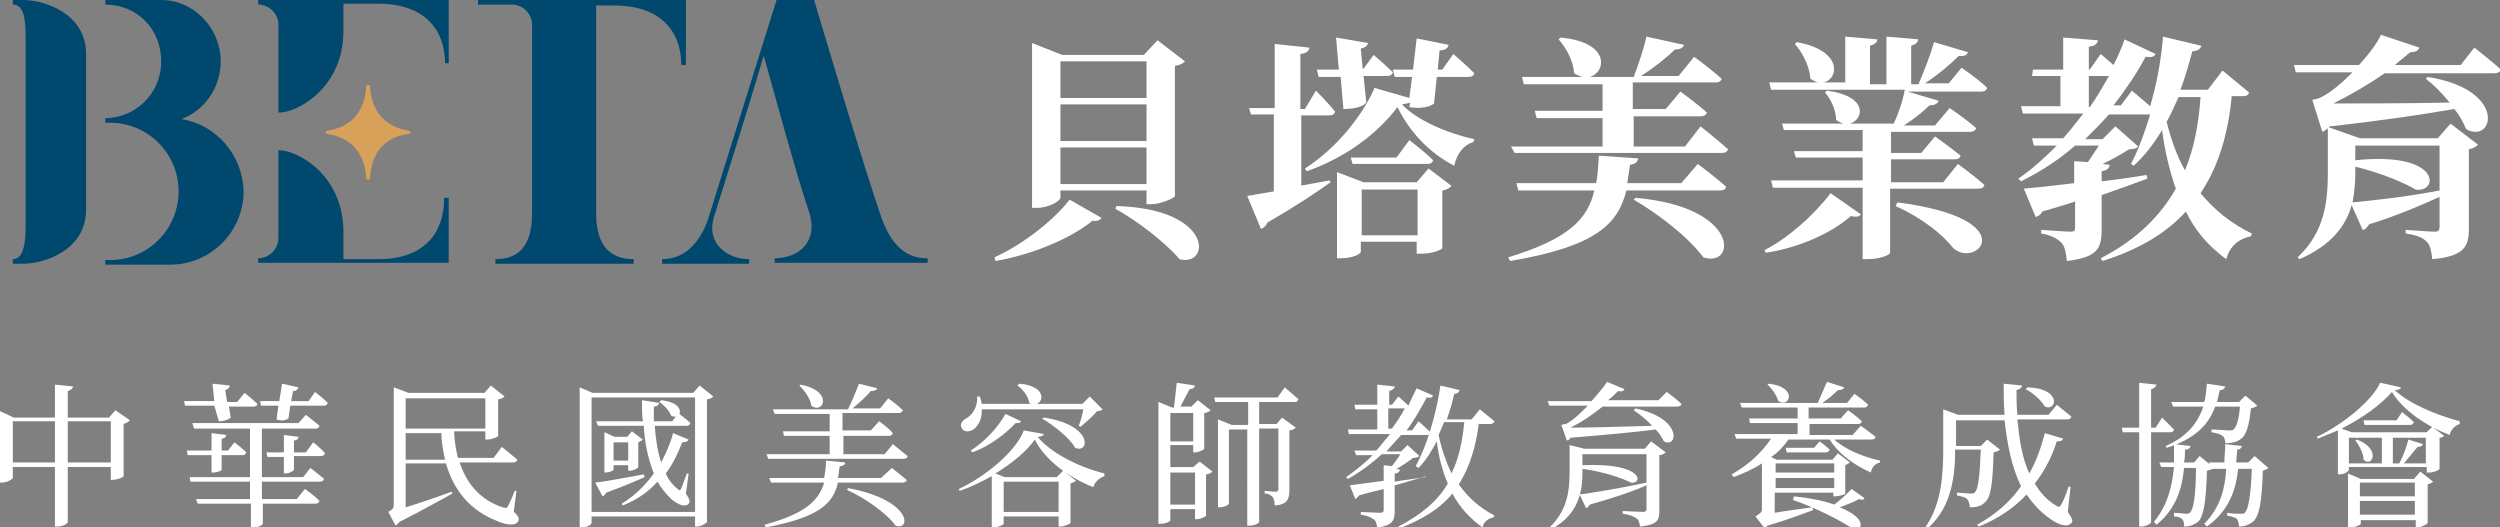
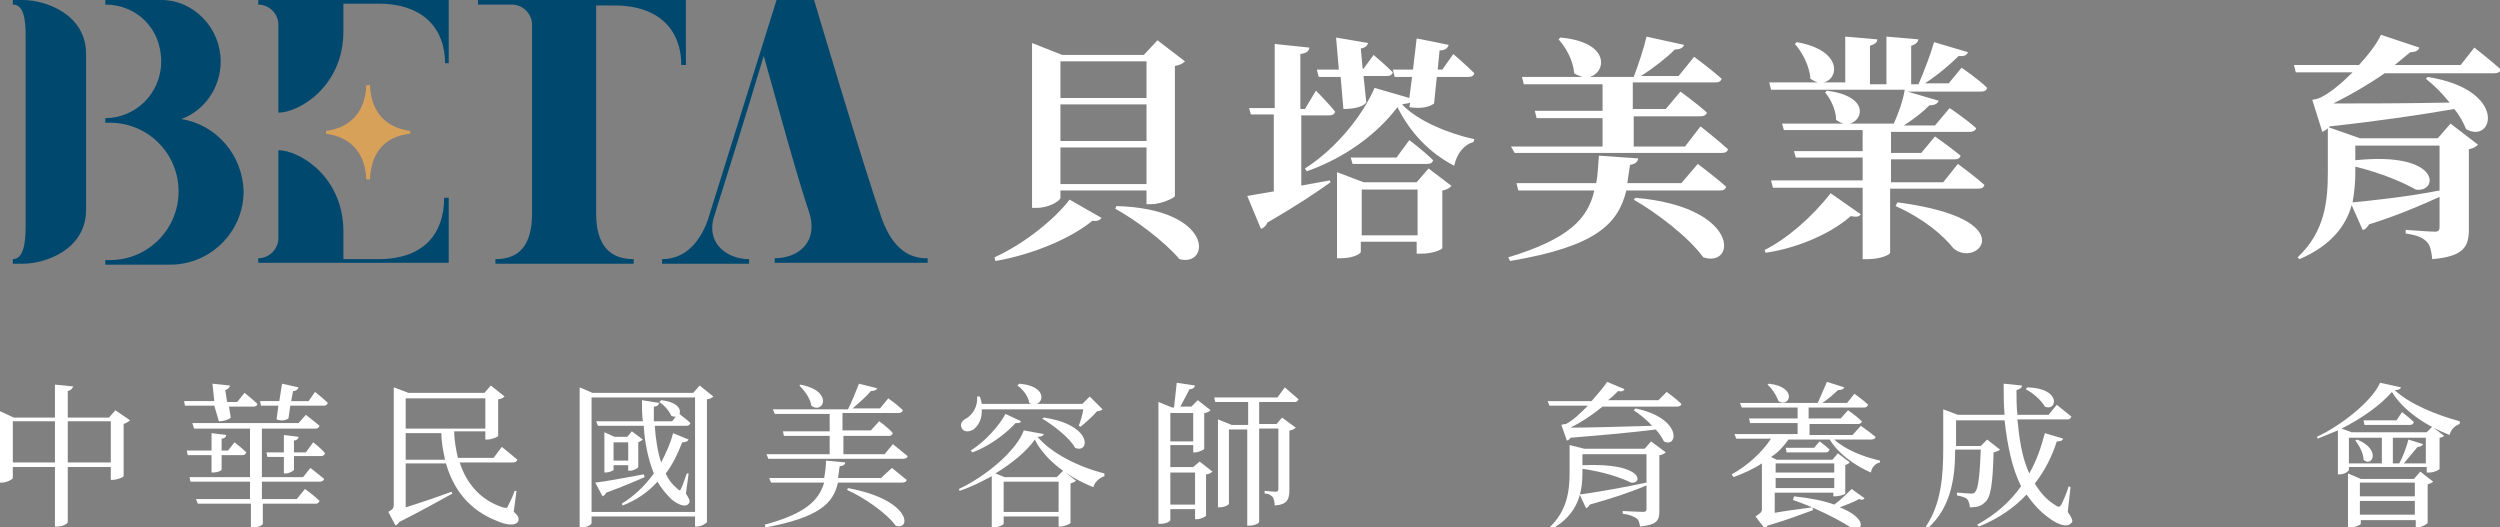
<svg xmlns="http://www.w3.org/2000/svg" version="1.1" id="圖層_1" x="0px" y="0px" width="273px" height="57.6px" viewBox="0 0 273 57.6" style="enable-background:new 0 0 273 57.6;" xml:space="preserve">
  <rect x="0" y="0" width="273" height="57.6" fill="#808080" stroke="none" />
  <style type="text/css">
	.st0{fill:#D8A15A;}
	.st1{fill:#00486E;}
	.st2{fill:#FFFFFF;}
</style>
  <g>
    <g>
      <path class="st0" d="M44.8,14.6c0-0.1,0-0.2,0-0.3c-2.9-0.4-4.3-2.3-4.4-5c-0.1,0-0.3,0-0.4,0c-0.1,2.7-1.5,4.6-4.4,5    c0,0.1,0,0.2,0,0.3c2.9,0.4,4.3,2.3,4.4,5c0.1,0,0.2,0,0.4,0C40.5,16.8,41.9,14.9,44.8,14.6z" />
      <g>
        <path class="st1" d="M2.5,0H1.4l0,0.5c1.2,0,1.4,1.6,1.4,3.5v20.8c0,1.9-0.3,3.5-1.4,3.5l0,0.5h1.1c2.4,0,6.9-1.5,6.9-5.9v-17     C9.4,1.5,4.9,0,2.5,0z" />
        <path class="st1" d="M19.8,13c2.5-0.9,4.3-3.4,4.3-6.3c0-3.6-2.9-6.7-6.5-6.7h-6.1v0.5c3.3,0,6.1,2.5,6.1,6.2     c0,3.6-2.9,6.2-6.1,6.2v0v0.5H12c4.1,0,7.5,3.3,7.5,7.5v0c0,4.1-3.3,7.5-7.5,7.5h-0.5v0.5h7.1c4.4,0,8-3.6,8-8l0,0     C26.5,16.9,23.6,13.6,19.8,13z" />
        <path class="st1" d="M96.3,23.9C94.2,17.9,88.9,0,88.9,0h-4.1l0,0l0,0l-7.5,24c-0.6,1.7-2,4.3-5,4.3v0.5h9.5v-0.5     c-2.3,0-4.6-1.6-3.9-4.4l0,0c1.2-3.8,3.8-12.1,5.5-17.8c1,3.5,3.6,13.1,4.9,16.9c1.2,3.5-1.2,5.2-3.7,5.2v0.5h16.7v-0.5     C98.2,28.3,96.9,25.5,96.3,23.9z" />
        <path class="st1" d="M65.1,23.3c0-1.2,0-19.4,0-22.7c0.8,0,1.5,0,2,0c5.1,0,7.3,2.9,7.3,6.5h0.5V0H52.2v0.5h3.7     c1.2,0,2.2,1,2.2,2.2v20.6c0,3.6-1.5,5-4,5v0.5h15.1v-0.5C66.6,28.3,65.1,26.8,65.1,23.3z" />
        <path class="st1" d="M28.2,0v0.5c1.2,0,2.2,1,2.2,2.2l0,0v9.6c2.2,0,7.1-2.8,7.1-8.9c0,0,0-2.9,0-3c1.3,0,2.9,0,3.8,0     c5.1,0,7.3,2.9,7.3,6.5H49V0H28.2z" />
        <path class="st1" d="M41.3,28.3c-0.9,0-2.5,0-3.8,0c0-0.1,0-3,0-3c0-6.1-4.9-8.9-7.1-8.9v9.6l0,0c0,1.2-1,2.2-2.2,2.2v0.5H49     v-7.1h-0.5C48.5,25.4,46.4,28.3,41.3,28.3z" />
      </g>
    </g>
    <g>
      <path class="st2" d="M108.6,28.1c3.3-1.5,6.6-4.2,8.2-6.3l3.5,2c-0.2,0.2-0.4,0.4-1,0.3c-2.3,1.9-6.5,3.7-10.6,4.4L108.6,28.1z     M115.8,21.6c0,0.3-1.2,1.1-2.6,1.1h-0.5v-18L116,6h8.9l1.5-1.6l3,2.3c-0.2,0.2-0.5,0.4-1.1,0.5v14.2c0,0.2-1.5,0.9-2.6,0.9h-0.5    v-1.5h-9.4V21.6z M115.8,6.7v4h9.4v-4H115.8z M125.2,15.4v-4h-9.4v4H125.2z M125.2,20.1v-4h-9.4v4H125.2z M121.9,22.5    c10.7,0.3,10.3,6.7,6.9,5.8c-1.6-1.9-4.8-4.3-7-5.5L121.9,22.5z" />
      <path class="st2" d="M141.9,20.3c1.1-0.2,2.2-0.4,3.3-0.6l0.1,0.2c-1.4,1-3.6,2.5-6.9,4.4c-0.1,0.3-0.4,0.6-0.7,0.7l-1.5-3.6    c0.6-0.1,1.6-0.3,2.9-0.5v-8.4h-2.5l-0.2-0.7h2.8v-7l3.8,0.4c-0.1,0.4-0.3,0.6-1,0.7v6h0.5l1.2-2c0,0,1.4,1.4,2.1,2.3    c-0.1,0.3-0.3,0.4-0.7,0.4h-3V20.3z M161,15.2l-0.1,0.3c-1,0.3-1.8,1.2-2.1,2.6c-2.7-1.4-4.8-3.6-6.2-6.4c-2.1,2.8-5.6,5.5-9.9,7    l-0.2-0.3c3.6-2.3,6.4-6,7.6-8.8l3.8,1.1l0.3-2.3h-1.9l-0.2-0.8h2.2l0.4-3.4l3.5,0.7c-0.1,0.3-0.3,0.6-1,0.6l-0.2,2.1h0.5l1.2-1.7    c0,0,1.4,1.2,2.3,2.1c-0.1,0.3-0.3,0.4-0.7,0.4h-3.4l-0.3,2.9c-0.5,0.4-1.5,0.6-2.7,0.4l0.1-0.5c-0.2,0.1-0.5,0.1-0.9,0.2    C154.8,13.2,158.2,14.6,161,15.2z M143.8,7.6h2.4l-0.3-3.5l3.5,0.6c-0.1,0.3-0.3,0.5-0.8,0.6l0.2,2.2h0.1L150,6    c0,0,1.3,1.1,2.1,1.9c-0.1,0.3-0.3,0.4-0.7,0.4h-2.5l0.3,2.9c-0.4,0.5-1.4,0.7-2.5,0.7l-0.3-3.5H144L143.8,7.6z M156,18.4l2.5,1.9    c-0.2,0.2-0.4,0.4-1,0.5v6.3c0,0.1-0.9,0.6-2.3,0.6h-0.5v-1.3h-6.1v1.1c0,0.2-0.8,0.7-2.2,0.7H146v-9.4l2.9,1.1h5.8L156,18.4z     M153.9,15.3c0,0,1.6,1.2,2.6,2.2c-0.1,0.3-0.3,0.4-0.7,0.4h-8.1l-0.2-0.7h5L153.9,15.3z M154.8,25.7v-5h-6.1v5H154.8z" />
      <path class="st2" d="M185.4,17.9c0,0,2,1.5,3.1,2.5c-0.1,0.3-0.3,0.4-0.7,0.4h-10.2c-0.9,3.6-3.2,6.1-12.7,7.7l-0.2-0.4    c6.6-2,8.7-4.2,9.4-7.3h-8.3l-0.2-0.8h8.7c0.2-0.9,0.2-1.9,0.3-3l4.3,0.3c-0.1,0.4-0.3,0.6-0.9,0.7c-0.1,0.7-0.2,1.4-0.3,2h5.9    L185.4,17.9z M175,16v-3.1h-7.2l-0.2-0.8h7.4V9.2h-8.6l-0.2-0.8h6.6c-0.3-0.1-0.6-0.2-0.9-0.4c-0.1-1.4-0.9-2.8-1.7-3.7l0.2-0.2    c5.5,0.5,5,3.8,3.2,4.3h4.8c0.5-1.3,1.1-3.1,1.4-4.4l4.1,0.9c-0.1,0.3-0.4,0.5-1,0.5c-0.9,0.9-2.3,2-3.7,2.9h4.1l1.7-2.1    c0,0,1.9,1.4,3,2.4c-0.1,0.3-0.3,0.4-0.7,0.4h-9v2.9h3.6l1.6-1.9c0,0,1.8,1.3,2.9,2.3c-0.1,0.3-0.4,0.4-0.7,0.4h-7.3V16h5.6    l1.7-2.2c0,0,1.9,1.5,3,2.5c-0.1,0.3-0.3,0.4-0.7,0.4h-22.6L165,16H175z M178.6,21.6c11.5,1,11,7.7,7.4,6.5    c-1.6-2.2-5-4.8-7.6-6.3L178.6,21.6z" />
      <path class="st2" d="M192.7,27.3c2.4-1.2,5.2-3.6,7.2-6.2l3.3,2.3c-0.2,0.3-0.5,0.3-1.1,0.2c-2.5,2.2-6.4,3.6-9.3,4L192.7,27.3z     M214.2,7.4c0,0,1.8,1.2,2.8,2.2c-0.1,0.3-0.3,0.4-0.7,0.4h-8l3.4,1c-0.1,0.3-0.4,0.5-1,0.5c-0.7,0.7-1.7,1.5-2.8,2.2h3.4l1.6-1.9    c0,0,1.8,1.2,2.9,2.2c-0.1,0.3-0.4,0.4-0.7,0.4h-8.6v2.3h3.3l1.5-1.8c0,0,1.7,1.2,2.8,2.1c-0.1,0.3-0.3,0.4-0.7,0.4h-6.9v2.5h5.7    l1.6-2c0,0,1.8,1.3,2.9,2.3c-0.1,0.3-0.3,0.4-0.7,0.4h-9.6v7c0,0.2-1,0.7-2.5,0.7h-0.5v-7.8h-9.8l-0.2-0.8h10v-2.5h-7.3l-0.2-0.7    h7.5v-2.3h-8.6l-0.2-0.7h6.7c-0.3-0.1-0.5-0.2-0.8-0.4c0-1.1-0.6-2.3-1.2-3l0.2-0.2c4.6,0.6,4,3.2,2.5,3.6h4.8    c0.5-1.1,1-2.5,1.2-3.7h-14.6l-0.2-0.8h5.3c-0.3-0.1-0.5-0.2-0.8-0.4c-0.1-1.4-0.9-2.9-1.7-3.8l0.2-0.2c5.1,0.9,4.6,4.1,2.9,4.4    h2.4V4l3.5,0.3c0,0.3-0.2,0.5-0.8,0.7v4.2h1.8V4l3.5,0.3c-0.1,0.3-0.2,0.5-0.8,0.7v4.2h0.8c0.6-1.4,1.3-3.2,1.7-4.6l3.7,1.1    c-0.1,0.3-0.4,0.5-1,0.4c-0.9,0.9-2.3,2.1-3.7,3h2.6L214.2,7.4z M207.2,22.1c13.9,1.8,8.7,7.3,6.1,5c-1.1-1.4-3.2-3.2-6.3-4.6    L207.2,22.1z" />
-       <path class="st2" d="M243.7,10.6c-0.4,4-1.4,7.5-3.4,10.5c1.5,1.8,3.3,3.3,5.6,4.4l-0.1,0.3c-1.4,0.3-2.3,1.1-2.7,2.5    c-1.9-1.4-3.4-3.1-4.4-5.2c-2.1,2.3-5,4.1-9.1,5.4l-0.2-0.3c3.9-2,6.5-4.6,8.2-7.6c-0.7-2-1.2-4.1-1.5-6.4    c-0.9,1.5-1.9,2.8-3.1,3.9l-0.3-0.2c0.8-1.5,1.5-3.4,2.1-5.4c-0.1,0-0.2,0-0.3,0h-4.2c-0.8,0.9-1.7,1.8-2.6,2.7h1.9l1.4-1.4    l2.5,2.2c-0.2,0.2-0.5,0.3-1,0.3c-0.8,0.5-1.8,1.1-2.9,1.6l0.8,0.1c-0.1,0.4-0.3,0.6-0.9,0.7v1.1c1.6-0.2,3.3-0.4,4.9-0.7l0.1,0.4    c-1.3,0.5-3,1.1-5,1.8V25c0,2.1-0.4,3.1-3.8,3.5c-0.1-0.9-0.2-1.6-0.6-2c-0.4-0.4-1-0.8-2.2-1v-0.4c0,0,2.7,0.2,3.2,0.2    c0.4,0,0.5-0.1,0.5-0.4V22c-1.1,0.4-2.3,0.7-3.6,1.1c-0.1,0.3-0.4,0.5-0.7,0.6l-1.3-3.1c1.2-0.1,3.1-0.3,5.5-0.6v-2.4l1.5,0.1    c0.4-0.6,0.8-1.2,1.2-1.8h-2.6c-1.7,1.5-3.7,2.8-5.9,3.9l-0.3-0.3c1.5-1,2.9-2.3,4.2-3.6h-2.5l-0.2-0.8h3.4    c0.8-0.9,1.5-1.8,2.2-2.7h-6.6l-0.2-0.8h4.3V8.3h-3.1L222,7.6h3.3V4.1l3.8,0.3c-0.1,0.4-0.3,0.6-1,0.7v2.5h0.1l1.2-1.7    c0,0,0.7,0.6,1.4,1.2c0.5-1,0.9-1.9,1.2-2.8l3.4,1.6c-0.2,0.3-0.4,0.4-1.1,0.3c-0.9,1.7-2.1,3.5-3.5,5.3h0.8l1.2-1.6    c0,0,1.1,0.9,2,1.7c0.7-2.4,1.2-5,1.4-7.6l4.2,1c-0.1,0.3-0.4,0.6-1,0.6c-0.4,1.5-0.8,2.9-1.3,4.2h3l1.6-2.1c0,0,1.8,1.5,2.9,2.4    c-0.1,0.3-0.3,0.4-0.7,0.4H243.7z M228.1,11.7h0.1c0.8-1.1,1.4-2.2,2.1-3.4h-2.2V11.7z M237.9,10.6c-0.4,0.9-0.8,1.8-1.3,2.7    c0.5,2,1.1,3.7,2,5.3c1-2.4,1.5-5.1,1.7-8H237.9z" />
      <path class="st2" d="M270.2,5.2c0,0,1.8,1.4,2.9,2.4C273,7.9,272.7,8,272.4,8h-12c-1.7,1.2-3.8,2.4-5.6,3.3c2.9,0,7.6,0,12.7-0.1    c-0.8-1-1.7-1.9-2.6-2.6l0.2-0.2c8.8,1.4,7.2,7.4,4.2,5.7c-0.3-0.7-0.7-1.5-1.3-2.2c-3.4,0.6-8.1,1.3-13.6,1.9l-0.1,0.1l3.4,1.2    h8.5l1.4-1.6l3,2.3c-0.2,0.2-0.5,0.4-1,0.5v8.7c0,1.9-0.5,3-4,3.3c-0.1-0.9-0.2-1.5-0.6-1.9c-0.4-0.4-0.9-0.7-2.3-0.9v-0.4    c0,0,2.6,0.2,3.2,0.2c0.4,0,0.5-0.2,0.5-0.5v-3.3c-2,0.9-4.5,2-7.7,3c-0.2,0.3-0.4,0.6-0.7,0.6l-1.2-2.7c-0.6,2.2-2.2,4.4-5.7,5.9    l-0.2-0.2c3-2.8,3.3-6.2,3.3-9.3v-4.8c-0.2,0.2-0.4,0.3-0.6,0.4l-1.1-3.5c0,0,0.7-0.1,1-0.3c1-0.5,2.2-1.5,3.4-2.7h-6.2l-0.2-0.8    h7.1c1.1-1.2,2-2.4,2.4-3.3l4.2,1.4c-0.1,0.3-0.4,0.5-1,0.5c-0.5,0.4-1.1,0.9-1.7,1.4h7.2L270.2,5.2z M257.2,15.9v1.6    c9.5-1,9.1,3.6,6.6,3.2c-1.2-0.7-3.7-1.8-6.6-2.5v0.7c0,1-0.1,2.1-0.3,3.2c2.1-0.2,5.9-0.6,9.5-1.3v-4.9H257.2z" />
    </g>
    <g>
      <path class="st2" d="M14.2,45.9c-0.1,0.1-0.4,0.3-0.7,0.4V52c0,0.1-0.7,0.4-1.2,0.4h-0.2V51H7.4v6c0,0.2-0.6,0.5-1.1,0.5H6V51H1.4    v1.2c0,0.1-0.6,0.5-1.2,0.5H0v-7.8l1.5,0.7H6v-3.6l2,0.2c-0.1,0.2-0.2,0.4-0.6,0.5v2.9h4.5l0.7-0.8L14.2,45.9z M6,50.5V46H1.4v4.5    H6z M12.1,50.5V46H7.4v4.5H12.1z" />
      <path class="st2" d="M23.4,44.3h-3.2l-0.1-0.5h3.3l-0.2-1.9l1.9,0.2c0,0.2-0.2,0.4-0.5,0.5l0.2,1.3h1.1l0.8-1c0,0,0.9,0.7,1.4,1.2    c0,0.2-0.2,0.3-0.4,0.3h-2.7l0.2,1.2c-0.2,0.2-0.7,0.4-1.3,0.4L23.4,44.3z M23.1,49.7h-2.6l-0.1-0.5h2.7v-1.9l1.6,0.2    c0,0.2-0.2,0.4-0.5,0.4v1.3h0.7l0.7-0.9c0,0,0.8,0.6,1.3,1.1c-0.1,0.2-0.2,0.3-0.4,0.3h-2.3v1.6c0,0.1-0.5,0.3-0.9,0.3h-0.2V49.7z     M33.9,51.1c0,0,0.9,0.7,1.5,1.2c-0.1,0.2-0.2,0.3-0.5,0.3h-6.3v1.9h3.8l0.9-1.1c0,0,1,0.7,1.6,1.3c-0.1,0.2-0.2,0.3-0.4,0.3h-5.8    v2.2c0,0.1-0.4,0.4-1.1,0.4h-0.2V55h-5.8l-0.2-0.5h5.9v-1.9h-6.5l-0.1-0.5h6.6v-5.3h-6.1L21,46.2h11.6l0.8-0.9    c0,0,0.9,0.7,1.5,1.2c-0.1,0.2-0.2,0.3-0.4,0.3h-5.9v5.3h4.5L33.9,51.1z M34.4,42.8c0,0,0.9,0.7,1.4,1.2c-0.1,0.2-0.2,0.3-0.4,0.3    h-3.7l-0.2,1.4c-0.3,0.2-0.8,0.3-1.3,0.1l0.2-1.5h-1.9l-0.1-0.5h2.1l0.3-1.9l1.8,0.4c-0.1,0.2-0.2,0.4-0.6,0.4l-0.2,1.1h1.9    L34.4,42.8z M34.2,48.3c0,0,0.8,0.6,1.3,1.2c-0.1,0.2-0.2,0.3-0.4,0.3h-3v1.5c0,0.1-0.5,0.4-0.9,0.4H31v-1.8h-1.8l-0.1-0.5H31    v-1.9l1.6,0.2c0,0.2-0.2,0.4-0.5,0.4v1.3h1.3L34.2,48.3z" />
      <path class="st2" d="M56.1,55.9c0.5,0.4,0.6,0.7,0.5,1c-0.3,0.6-1.4,0.4-2.3,0c-3.1-1.2-4.8-3.5-5.6-6.3h-4.4v4.8    c1.3-0.4,3.1-1,5-1.7l0.1,0.2c-1.3,0.7-3.4,1.9-5.8,3.1c-0.1,0.2-0.3,0.3-0.4,0.4l-0.8-1.5c0.5-0.3,0.6-0.4,0.6-0.8V42.3l1.6,0.6    h8.3l0.7-0.8l1.5,1.2c-0.1,0.1-0.4,0.3-0.7,0.3v4c0,0.1-0.7,0.4-1.2,0.4H53v-0.9h-3.4c0,1,0.2,2,0.4,2.9h3.9l0.9-1.2    c0,0,1,0.8,1.7,1.4c-0.1,0.2-0.2,0.3-0.5,0.3h-5.8c0.7,2.2,2.2,4.1,4.7,4.9c0.4,0.1,0.5,0.1,0.6-0.2c0.2-0.4,0.5-1,0.7-1.6l0.2,0    L56.1,55.9z M44.3,46.8H53v-3.3h-8.7V46.8z M48.6,50.2c-0.2-0.9-0.4-1.9-0.4-2.9h-3.9v2.9H48.6z" />
      <path class="st2" d="M77.9,43.3c-0.1,0.1-0.4,0.3-0.7,0.3V57c0,0.1-0.6,0.5-1.1,0.5h-0.2v-1.1H64.6v0.7c0,0.2-0.5,0.5-1.1,0.5    h-0.2V42.3l1.4,0.6h11l0.7-0.8L77.9,43.3z M75.9,55.9V43.4H64.6v12.5H75.9z M70.4,52.1c-0.9,0.4-2.3,1-4.2,1.7    c-0.1,0.2-0.2,0.3-0.4,0.4l-0.8-1.5c1-0.1,3.1-0.5,5.3-0.9L70.4,52.1z M71.5,46.5c0.1,1.4,0.3,2.8,0.7,4c0.5-1,1-2,1.3-3.2    l1.7,0.7c-0.1,0.2-0.3,0.3-0.7,0.3c-0.5,1.3-1.1,2.5-1.8,3.4c0.3,0.7,0.7,1.2,1.3,1.7c0.2,0.2,0.3,0.2,0.4-0.1    c0.2-0.4,0.4-1.1,0.6-1.6l0.2,0l-0.3,2.2c0.4,0.6,0.5,0.9,0.3,1.1c-0.4,0.5-1.3,0-1.9-0.5c-0.6-0.6-1.1-1.2-1.5-1.9    c-1.1,1.2-2.3,2-3.8,2.6L67.9,55c1.3-0.8,2.5-1.9,3.5-3.3c-0.6-1.5-1-3.3-1.1-5.2h-5L65.1,46h5.1c-0.1-0.7-0.1-1.5-0.1-2.3L72,44    c-0.1,0.2-0.2,0.4-0.6,0.4c0,0.5,0,1.1,0,1.6h2l0.4-0.5c-0.2,0-0.3,0-0.5-0.1c-0.2-0.5-0.8-1.2-1.3-1.5l0.2-0.2    c1.8,0.2,2.2,1,2,1.5c0.2,0.2,0.8,0.6,1.2,1c-0.1,0.2-0.2,0.3-0.5,0.3H71.5z M68.6,51.3v-0.5H67v0.5c0,0.1-0.5,0.3-0.9,0.3H66    v-4.4l1.1,0.5h1.4l0.5-0.6l1.2,0.9c-0.1,0.1-0.3,0.2-0.5,0.3V51c0,0.1-0.5,0.4-0.9,0.4H68.6z M68.6,50.3v-2H67v2H68.6z" />
      <path class="st2" d="M97.4,51.1c0,0,1,0.8,1.6,1.3c0,0.2-0.2,0.3-0.5,0.3h-7c-0.5,2.3-2.1,3.8-7.9,4.9l-0.1-0.3    c4.4-1.2,5.9-2.6,6.5-4.6h-5.8l-0.2-0.5h6c0.1-0.6,0.2-1.2,0.2-1.9l2.1,0.2c0,0.2-0.2,0.4-0.6,0.4c-0.1,0.5-0.1,0.9-0.2,1.3h4.7    L97.4,51.1z M97.5,48.5c0,0,1,0.8,1.6,1.3c0,0.2-0.2,0.3-0.5,0.3H83.9l-0.2-0.5h6.9v-2h-5l-0.1-0.5h5.1v-1.9h-6l-0.2-0.5h8.2    c0.4-0.8,0.9-2,1.2-2.8l2,0.5c-0.1,0.2-0.3,0.3-0.7,0.3c-0.5,0.6-1.3,1.3-2,1.9h3l0.9-1.1c0,0,1,0.7,1.6,1.3    c-0.1,0.2-0.2,0.3-0.5,0.3h-6.1v1.9h3.1l0.9-1c0,0,1,0.7,1.5,1.3c-0.1,0.2-0.2,0.3-0.4,0.3h-5v2h4.5L97.5,48.5z M87.4,42    c3.7,0.7,2.5,3.3,1.2,2.3c-0.1-0.8-0.8-1.7-1.3-2.2L87.4,42z M92.6,53.3c7,1.3,6.9,4.7,5.2,4.1c-1-1.4-3.5-3.1-5.3-3.9L92.6,53.3z    " />
      <path class="st2" d="M114,47.4c-0.1,0.2-0.3,0.3-0.7,0.3c1.5,1.8,4.5,3.3,7.3,4l0,0.3c-0.6,0.2-1.1,0.7-1.2,1.2    c-2.8-1.1-5.3-3-6.4-5.2c-0.9,1.3-2.5,2.6-4.3,3.7l1,0.4h5.7l0.7-0.7l1.4,1.1c-0.1,0.1-0.3,0.2-0.6,0.3v4.3c0,0.1-0.7,0.4-1.1,0.4    h-0.2v-1.1h-6v0.8c0,0.1-0.6,0.4-1.1,0.4h-0.2v-5.6c-1.1,0.6-2.3,1.2-3.5,1.6l-0.1-0.2c3-1.4,6.3-4.2,7.1-6.4L114,47.4z     M107.2,44.6c0.1,1.2-0.4,1.9-0.9,2.3c-0.5,0.3-1.1,0.3-1.3-0.2c-0.2-0.4,0.1-0.8,0.5-1c0.7-0.4,1.3-1.3,1.2-2.4h0.3    c0.1,0.3,0.2,0.6,0.2,0.8h11l0.8-0.8l1.4,1.4c-0.1,0.1-0.3,0.2-0.6,0.2c-0.4,0.5-1.2,1.2-1.8,1.7l-0.2-0.1    c0.2-0.5,0.4-1.2,0.5-1.8H107.2z M106,49.2c1.6-1,3.1-2.7,3.8-4l1.7,0.8c-0.1,0.2-0.2,0.2-0.6,0.2c-1,1.1-2.8,2.5-4.7,3.2    L106,49.2z M109.6,52.6v3.3h6v-3.3H109.6z M111.3,41.9c3.6,0.3,2.5,2.9,1.1,2.1c-0.1-0.7-0.7-1.5-1.3-1.9L111.3,41.9z M114,45.6    c5.4,0.8,5,4,3.4,3.3c-0.6-1.1-2.3-2.4-3.6-3.2L114,45.6z" />
      <path class="st2" d="M131,50.4l1.4,1.1c-0.1,0.1-0.4,0.3-0.7,0.3v4.5c0,0.1-0.6,0.4-1,0.4h-0.2v-1.1h-2.7v1.2    c0,0.1-0.4,0.4-1.1,0.4h-0.2V43.9l1.5,0.6h0.2c0.1-0.7,0.2-1.9,0.3-2.7l2,0.3c-0.1,0.3-0.3,0.4-0.6,0.4c-0.3,0.6-0.7,1.3-1,1.9    h1.2l0.7-0.7l1.4,1.1c-0.1,0.1-0.4,0.3-0.7,0.3V49c0,0.1-0.6,0.4-1,0.4h-0.2v-0.8h-2.5v2.4h2.5L131,50.4z M127.8,45.1v3.1h2.5    v-3.1H127.8z M130.5,55.1v-3.5h-2.7v3.5H130.5z M137.5,43.8v2.5h1.9l0.6-0.7l1.5,1.1c-0.1,0.1-0.4,0.3-0.7,0.3v6.5    c0,1-0.2,1.6-1.6,1.7c0-0.4-0.1-0.7-0.2-0.9c-0.2-0.2-0.4-0.4-0.9-0.4v-0.3c0,0,1,0.1,1.2,0.1c0.2,0,0.3-0.1,0.3-0.3v-6.6h-2.1    v10.2c0,0.1-0.4,0.4-1.1,0.4h-0.2V46.9h-2V55c0,0.1-0.4,0.4-1.1,0.4H133v-9.6l1.5,0.6h1.8v-2.5h-3.6l-0.1-0.5h6.9l0.8-1.1    c0,0,0.9,0.8,1.5,1.3c-0.1,0.2-0.2,0.3-0.4,0.3H137.5z" />
-       <path class="st2" d="M155.7,52c-0.9,0.3-2,0.6-3.4,1v2.8c0,1-0.2,1.6-1.9,1.8c-0.1-0.4-0.1-0.7-0.4-0.9c-0.3-0.2-0.7-0.4-1.4-0.5    v-0.3c0,0,1.8,0.1,2.1,0.1c0.3,0,0.4-0.1,0.4-0.3v-2.3c-0.8,0.2-1.7,0.4-2.7,0.7c-0.1,0.2-0.3,0.3-0.4,0.4l-0.6-1.5    c0.8-0.1,2.1-0.3,3.7-0.5v-1.7l0.9,0.1c0.3-0.4,0.7-0.9,0.9-1.3h-2c-1.1,1-2.3,1.9-3.7,2.7l-0.2-0.2c1-0.7,2-1.5,2.9-2.4h-1.8    l-0.2-0.5h2.4c0.5-0.6,1-1.2,1.5-1.8h-4.5l-0.1-0.5h3.2v-2.2h-2.4l-0.1-0.5h2.5v-2.2l1.9,0.2c0,0.2-0.2,0.4-0.6,0.5v1.5h0.3    l0.7-0.9c0,0,0.6,0.5,1.1,1c0.3-0.7,0.6-1.3,0.9-1.9l1.8,0.8c-0.1,0.2-0.3,0.3-0.7,0.2c-0.6,1.1-1.3,2.4-2.2,3.6h0.6l0.7-1    c0,0,0.8,0.7,1.3,1.2c0,0.2-0.2,0.3-0.4,0.3H153c-0.5,0.6-1.1,1.2-1.6,1.8h1.6l0.7-0.7l1.3,1.2c-0.1,0.1-0.3,0.2-0.7,0.2    c-0.5,0.4-1.1,0.8-1.8,1.2l0.4,0.1c-0.1,0.2-0.2,0.4-0.6,0.4v0.9c1.1-0.2,2.2-0.3,3.3-0.5L155.7,52z M152,46.8    c0.5-0.7,1-1.4,1.4-2.2h-1.8v2.2H152z M161.5,46.1c-0.3,2.6-1,4.9-2.2,6.8c1,1.4,2.2,2.5,3.9,3.4l-0.1,0.2    c-0.6,0.1-1.1,0.5-1.2,1.1c-1.4-1-2.5-2.2-3.3-3.7c-1.3,1.6-3.2,2.8-5.8,3.8l-0.1-0.2c2.5-1.3,4.3-2.8,5.4-4.7    c-0.6-1.4-1-2.9-1.2-4.6c-0.6,1.1-1.2,2.1-2,2.9l-0.3-0.2c1.2-2.2,2.2-5.5,2.7-8.8l2.1,0.5c-0.1,0.2-0.2,0.4-0.6,0.4    c-0.2,1-0.5,1.9-0.8,2.8h2.7l0.9-1.1c0,0,1,0.8,1.6,1.3c-0.1,0.2-0.2,0.3-0.5,0.3H161.5z M157.7,46.1c-0.2,0.5-0.4,0.9-0.6,1.4    c0.3,1.5,0.8,2.9,1.4,4.2c0.8-1.6,1.2-3.5,1.4-5.6H157.7z" />
      <path class="st2" d="M182,42.8c0,0,1,0.7,1.6,1.3c0,0.2-0.2,0.3-0.5,0.3H175c-1.1,0.9-2.3,1.7-3.5,2.3c1.9,0,5.3-0.1,8.9-0.2    c-0.6-0.7-1.4-1.3-2-1.7l0.2-0.2c5.2,1.1,4.6,4.4,3.1,3.6c-0.2-0.4-0.5-0.9-0.9-1.3c-2.3,0.3-5.6,0.6-9.3,0.9    c-0.1,0.2-0.3,0.3-0.4,0.3l-0.6-1.7c0,0,0.3-0.1,0.5-0.1c0.8-0.4,1.6-1.2,2.4-2h-4.2l-0.2-0.5h4.8c0.7-0.8,1.3-1.5,1.7-2.1    l1.9,0.8c-0.1,0.2-0.3,0.3-0.7,0.2c-0.3,0.3-0.7,0.7-1.1,1h5.5L182,42.8z M180.3,48.2l1.6,1.2c-0.1,0.1-0.4,0.3-0.7,0.3v6.1    c0,1-0.2,1.5-2.1,1.7c-0.1-0.4-0.1-0.7-0.4-0.9c-0.3-0.2-0.7-0.4-1.5-0.5v-0.3c0,0,1.8,0.1,2.2,0.1c0.3,0,0.4-0.1,0.4-0.3V53    c-1.6,0.7-3.7,1.4-6.2,2.1c-0.1,0.2-0.2,0.3-0.4,0.4l-0.7-1.5c1.5-0.2,4.5-0.7,7.3-1.3v-3.1h-7v1.2c6.8-0.3,6.6,2.1,5.3,1.9    c-1-0.5-3-1.2-5.3-1.5v0.4c0,1.9-0.3,4.5-3.4,6.2l-0.2-0.2c1.9-1.8,2.2-3.9,2.2-6v-3L173,49h6.6L180.3,48.2z" />
      <path class="st2" d="M200.3,48c1.2,1.1,3.2,1.9,5,2.3l0,0.2c-0.5,0.1-0.9,0.5-1,1.1c-1.8-0.8-3.5-2-4.5-3.6h-4.5    c-0.5,0.7-1.1,1.4-1.9,1.9l0.6,0.3h6.1l0.6-0.7l1.3,1c-0.1,0.1-0.3,0.2-0.5,0.3v3.1c0,0.1-0.7,0.3-1.1,0.3h-0.2v-0.4h-6.4V56    c1.1-0.2,2.6-0.4,4.1-0.6l0.1,0.3c-1.1,0.4-2.9,1.1-5,1.7c-0.1,0.2-0.2,0.3-0.3,0.3l-1-1.3c0.6-0.4,0.7-0.5,0.7-0.8v-5    c-0.9,0.6-2,1.1-3.1,1.5l-0.2-0.3c1.8-1,3.3-2.4,4.3-3.9h-3.8l-0.2-0.5h6.9v-1.2h-5.2l-0.1-0.5h5.3v-1.2h-6.1l-0.2-0.5h8.5    c0.3-0.7,0.7-1.6,1-2.3l1.9,0.6c-0.1,0.2-0.3,0.3-0.7,0.3c-0.4,0.4-1.1,1-1.7,1.4h2.7l0.8-1c0,0,1,0.7,1.5,1.2    c-0.1,0.2-0.2,0.3-0.4,0.3h-6.1v1.2h3.5l0.8-0.9c0,0,0.9,0.6,1.5,1.2c0,0.2-0.2,0.3-0.4,0.3h-5.3v1.2h4.7l0.9-1c0,0,1,0.7,1.6,1.2    c0,0.2-0.2,0.3-0.5,0.3H200.3z M193.2,41.9c3.2,0.4,2.2,2.7,1,1.9c-0.2-0.6-0.7-1.4-1.2-1.8L193.2,41.9z M193.9,50.6v1h6.4v-1    H193.9z M200.3,53.3v-1.1h-6.4v1.1H200.3z M198.1,48.9l0.6-0.7c0,0,0.7,0.5,1.1,0.9c-0.1,0.2-0.2,0.3-0.4,0.3h-4.3l-0.1-0.5H198.1    z M195.9,54.2c1.9,0.2,3.3,0.5,4.4,0.9c0.7-0.5,1.5-1.3,1.9-1.7l1.4,1c-0.1,0.2-0.3,0.2-0.6,0.1c-0.5,0.3-1.3,0.6-2.1,0.9    c2.8,1.1,2.7,2.5,1.5,2.4c-1.4-1-4.5-2.5-6.6-3.2L195.9,54.2z" />
      <path class="st2" d="M225.8,55.9c0.5,0.7,0.6,1.1,0.4,1.2c-0.5,0.6-1.6,0.1-2.4-0.5c-1-0.7-1.8-1.6-2.5-2.6    c-1.3,1.4-3,2.6-5.2,3.5l-0.2-0.2c2-1.1,3.6-2.5,4.8-4.2c-1-2-1.5-4.5-1.8-7.2h-5.3v2.8h2.7l0.7-0.7l1.4,1.1    c-0.1,0.1-0.3,0.2-0.7,0.3c-0.1,3.5-0.3,5-1,5.5c-0.4,0.4-0.9,0.5-1.6,0.5c0-0.3-0.1-0.7-0.3-0.9c-0.2-0.2-0.6-0.3-1.1-0.4l0-0.3    c0.4,0,1.2,0.1,1.5,0.1c0.2,0,0.4,0,0.5-0.2c0.3-0.3,0.5-1.7,0.6-4.6h-2.8c0,2.7-0.3,6.2-3,8.6l-0.2-0.2c1.7-2.5,1.9-5.6,1.9-8.5    v-4.3l1.6,0.6h5.1c-0.1-1.1-0.1-2.2-0.1-3.4l2,0.2c0,0.2-0.2,0.4-0.6,0.5c0,0.9,0,1.8,0.1,2.7h3.4l0.9-1.1c0,0,1,0.8,1.6,1.3    c-0.1,0.2-0.2,0.3-0.4,0.3h-5.5c0.2,2.1,0.5,4.2,1.3,5.9c0.8-1.4,1.3-2.9,1.7-4.4l2,0.6c-0.1,0.2-0.2,0.3-0.7,0.3    c-0.5,1.6-1.3,3.2-2.4,4.6c0.6,1,1.3,1.8,2.3,2.4c0.3,0.2,0.4,0.2,0.6-0.1c0.2-0.4,0.6-1.3,0.8-2l0.2,0.1L225.8,55.9z M221.4,42.3    c3.8,0.1,3.2,2.7,1.9,2.1c-0.4-0.7-1.3-1.5-2.1-1.9L221.4,42.3z" />
-       <path class="st2" d="M234.9,47.2V57c0,0.2-0.6,0.5-1.1,0.5h-0.2V47.2h-1.8l-0.1-0.5h1.9v-4.9l1.9,0.2c-0.1,0.2-0.2,0.4-0.6,0.5    v4.2h0.5l0.7-1.1c0,0,0.8,0.8,1.3,1.3c0,0.2-0.2,0.3-0.4,0.3H234.9z M247.7,51.1c-0.1,0.1-0.3,0.2-0.6,0.3c-0.1,3.5-0.4,5-1.1,5.6    c-0.4,0.3-0.9,0.5-1.5,0.5c0-0.3-0.1-0.6-0.2-0.8c-0.2-0.2-0.6-0.3-1.1-0.4v-0.3c0.5,0.1,1.2,0.1,1.5,0.1c0.3,0,0.4,0,0.5-0.2    c0.3-0.3,0.6-1.8,0.7-4.7h-1.5c-0.2,2.1-0.9,4.5-3.4,6.3l-0.3-0.3c1.8-1.8,2.3-4,2.4-6h-1.5v0c-0.1,0.1-0.3,0.1-0.6,0.2    c-0.1,3.6-0.4,5.1-1,5.6c-0.4,0.3-0.9,0.5-1.5,0.5c0-0.3,0-0.6-0.2-0.8c-0.2-0.2-0.5-0.3-0.9-0.3V56c0.4,0,1.1,0.1,1.3,0.1    c0.2,0,0.4,0,0.5-0.2c0.3-0.3,0.6-1.7,0.6-4.8h-1.3c-0.2,2.1-0.8,4.4-3,6.2l-0.3-0.3c1.5-1.8,2-3.9,2.2-6h-1.4l-0.2-0.5h1.6    c0-0.7,0-1.3,0-2l1.8,0.2c0,0.2-0.2,0.4-0.6,0.4c0,0.4,0,0.9-0.1,1.4h1.1l0.6-0.7l1.1,0.9l-0.1-0.2h1.7c0-0.7,0.1-1.4,0.1-2    l1.8,0.2c0,0.2-0.2,0.4-0.5,0.4c0,0.4-0.1,0.9-0.1,1.4h1.3l0.7-0.7L247.7,51.1z M237.1,43.9h3.6c0.2-0.6,0.2-1.3,0.3-2l2,0.3    c-0.1,0.3-0.3,0.4-0.6,0.4c-0.1,0.4-0.2,0.9-0.3,1.3h2.4l0.7-0.7l1.3,1.1c-0.1,0.1-0.3,0.2-0.7,0.3c-0.2,1.9-0.5,3-1.2,3.4    c-0.4,0.3-1,0.4-1.6,0.4c0-0.3-0.1-0.7-0.3-0.8c-0.2-0.2-0.7-0.3-1.2-0.4v-0.3c0.6,0,1.5,0.1,1.9,0.1c0.3,0,0.4,0,0.5-0.1    c0.3-0.2,0.6-1.1,0.7-2.5h-2.7c-0.7,1.9-2.1,3.5-5.3,4.5l-0.1-0.2c2.3-1,3.5-2.5,4.1-4.3h-3.3L237.1,43.9z" />
      <path class="st2" d="M262.2,42.3c-0.1,0.2-0.3,0.3-0.7,0.3c1.6,1.5,4.5,2.7,7.1,3.4l0,0.3c-0.6,0.2-1,0.7-1.1,1.2    c-2.6-1-5.1-2.7-6.3-4.7c-1.2,1.4-3.3,2.9-5.5,4l1.1,0.4h8.2l0.6-0.6l1.3,1c-0.1,0.1-0.3,0.2-0.5,0.2v3.4c0,0.1-0.6,0.4-1.1,0.4    H265v-0.6h-8.5v0.3c0,0.1-0.4,0.5-1,0.5h-0.2V47c-0.7,0.3-1.5,0.6-2.2,0.9l-0.1-0.2c2.8-1.3,6.1-4,6.9-5.9L262.2,42.3z     M264.3,51.5l1.4,1.1c-0.1,0.1-0.3,0.2-0.6,0.3v4.2c0,0.1-0.7,0.5-1.1,0.5h-0.2v-0.8h-6v0.4c0,0.1-0.6,0.4-1.2,0.4h-0.2v-5.9    l1.4,0.6h5.8L264.3,51.5z M256.5,47.8v2.8h3.6v-2.8H256.5z M257.4,48c2.7,1.1,1.6,3.1,0.7,2.2c0-0.7-0.5-1.6-0.9-2.1L257.4,48z     M257.7,52.7v1.5h6v-1.5H257.7z M263.7,56.2v-1.5h-6v1.5H263.7z M262.3,45c0,0,0.8,0.6,1.3,1.1c-0.1,0.2-0.2,0.3-0.4,0.3h-5    l-0.1-0.5h3.6L262.3,45z M261.3,47.8v2.8h0.7c0.4-0.7,0.8-1.8,1-2.6l1.6,0.5c-0.1,0.2-0.3,0.3-0.6,0.3c-0.4,0.5-1,1.2-1.5,1.8h2.4    v-2.8H261.3z" />
    </g>
  </g>
</svg>